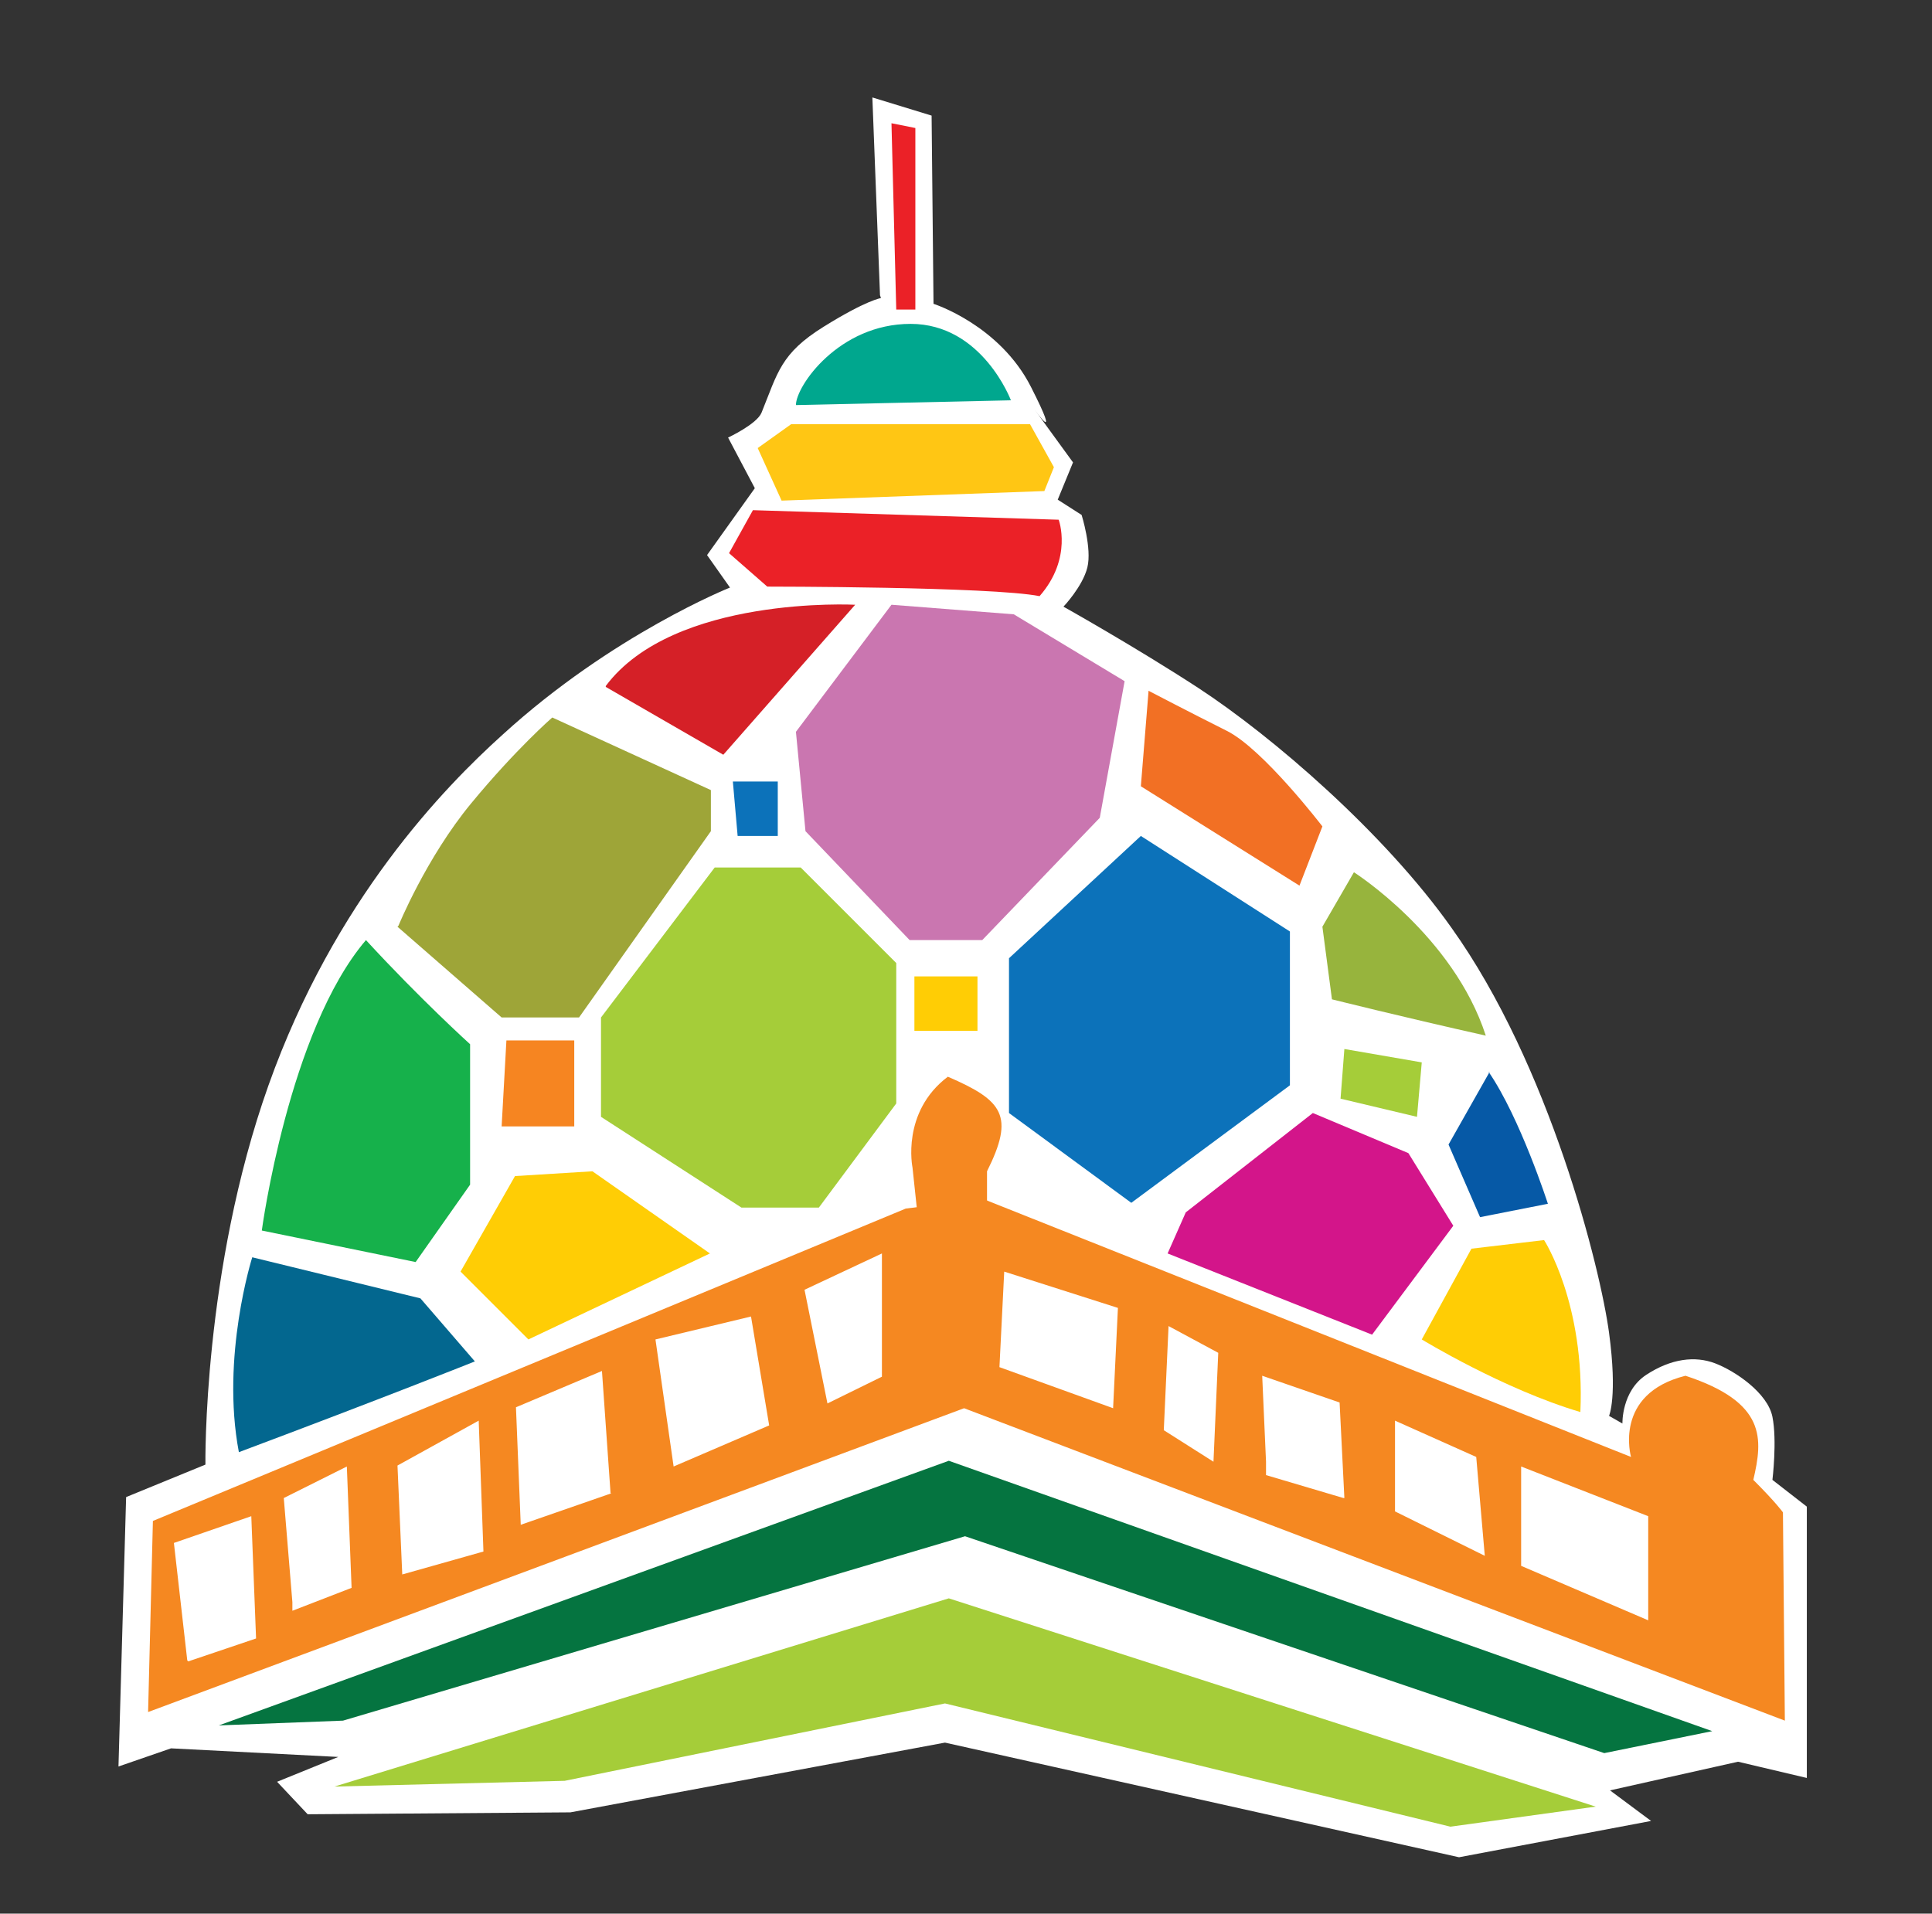
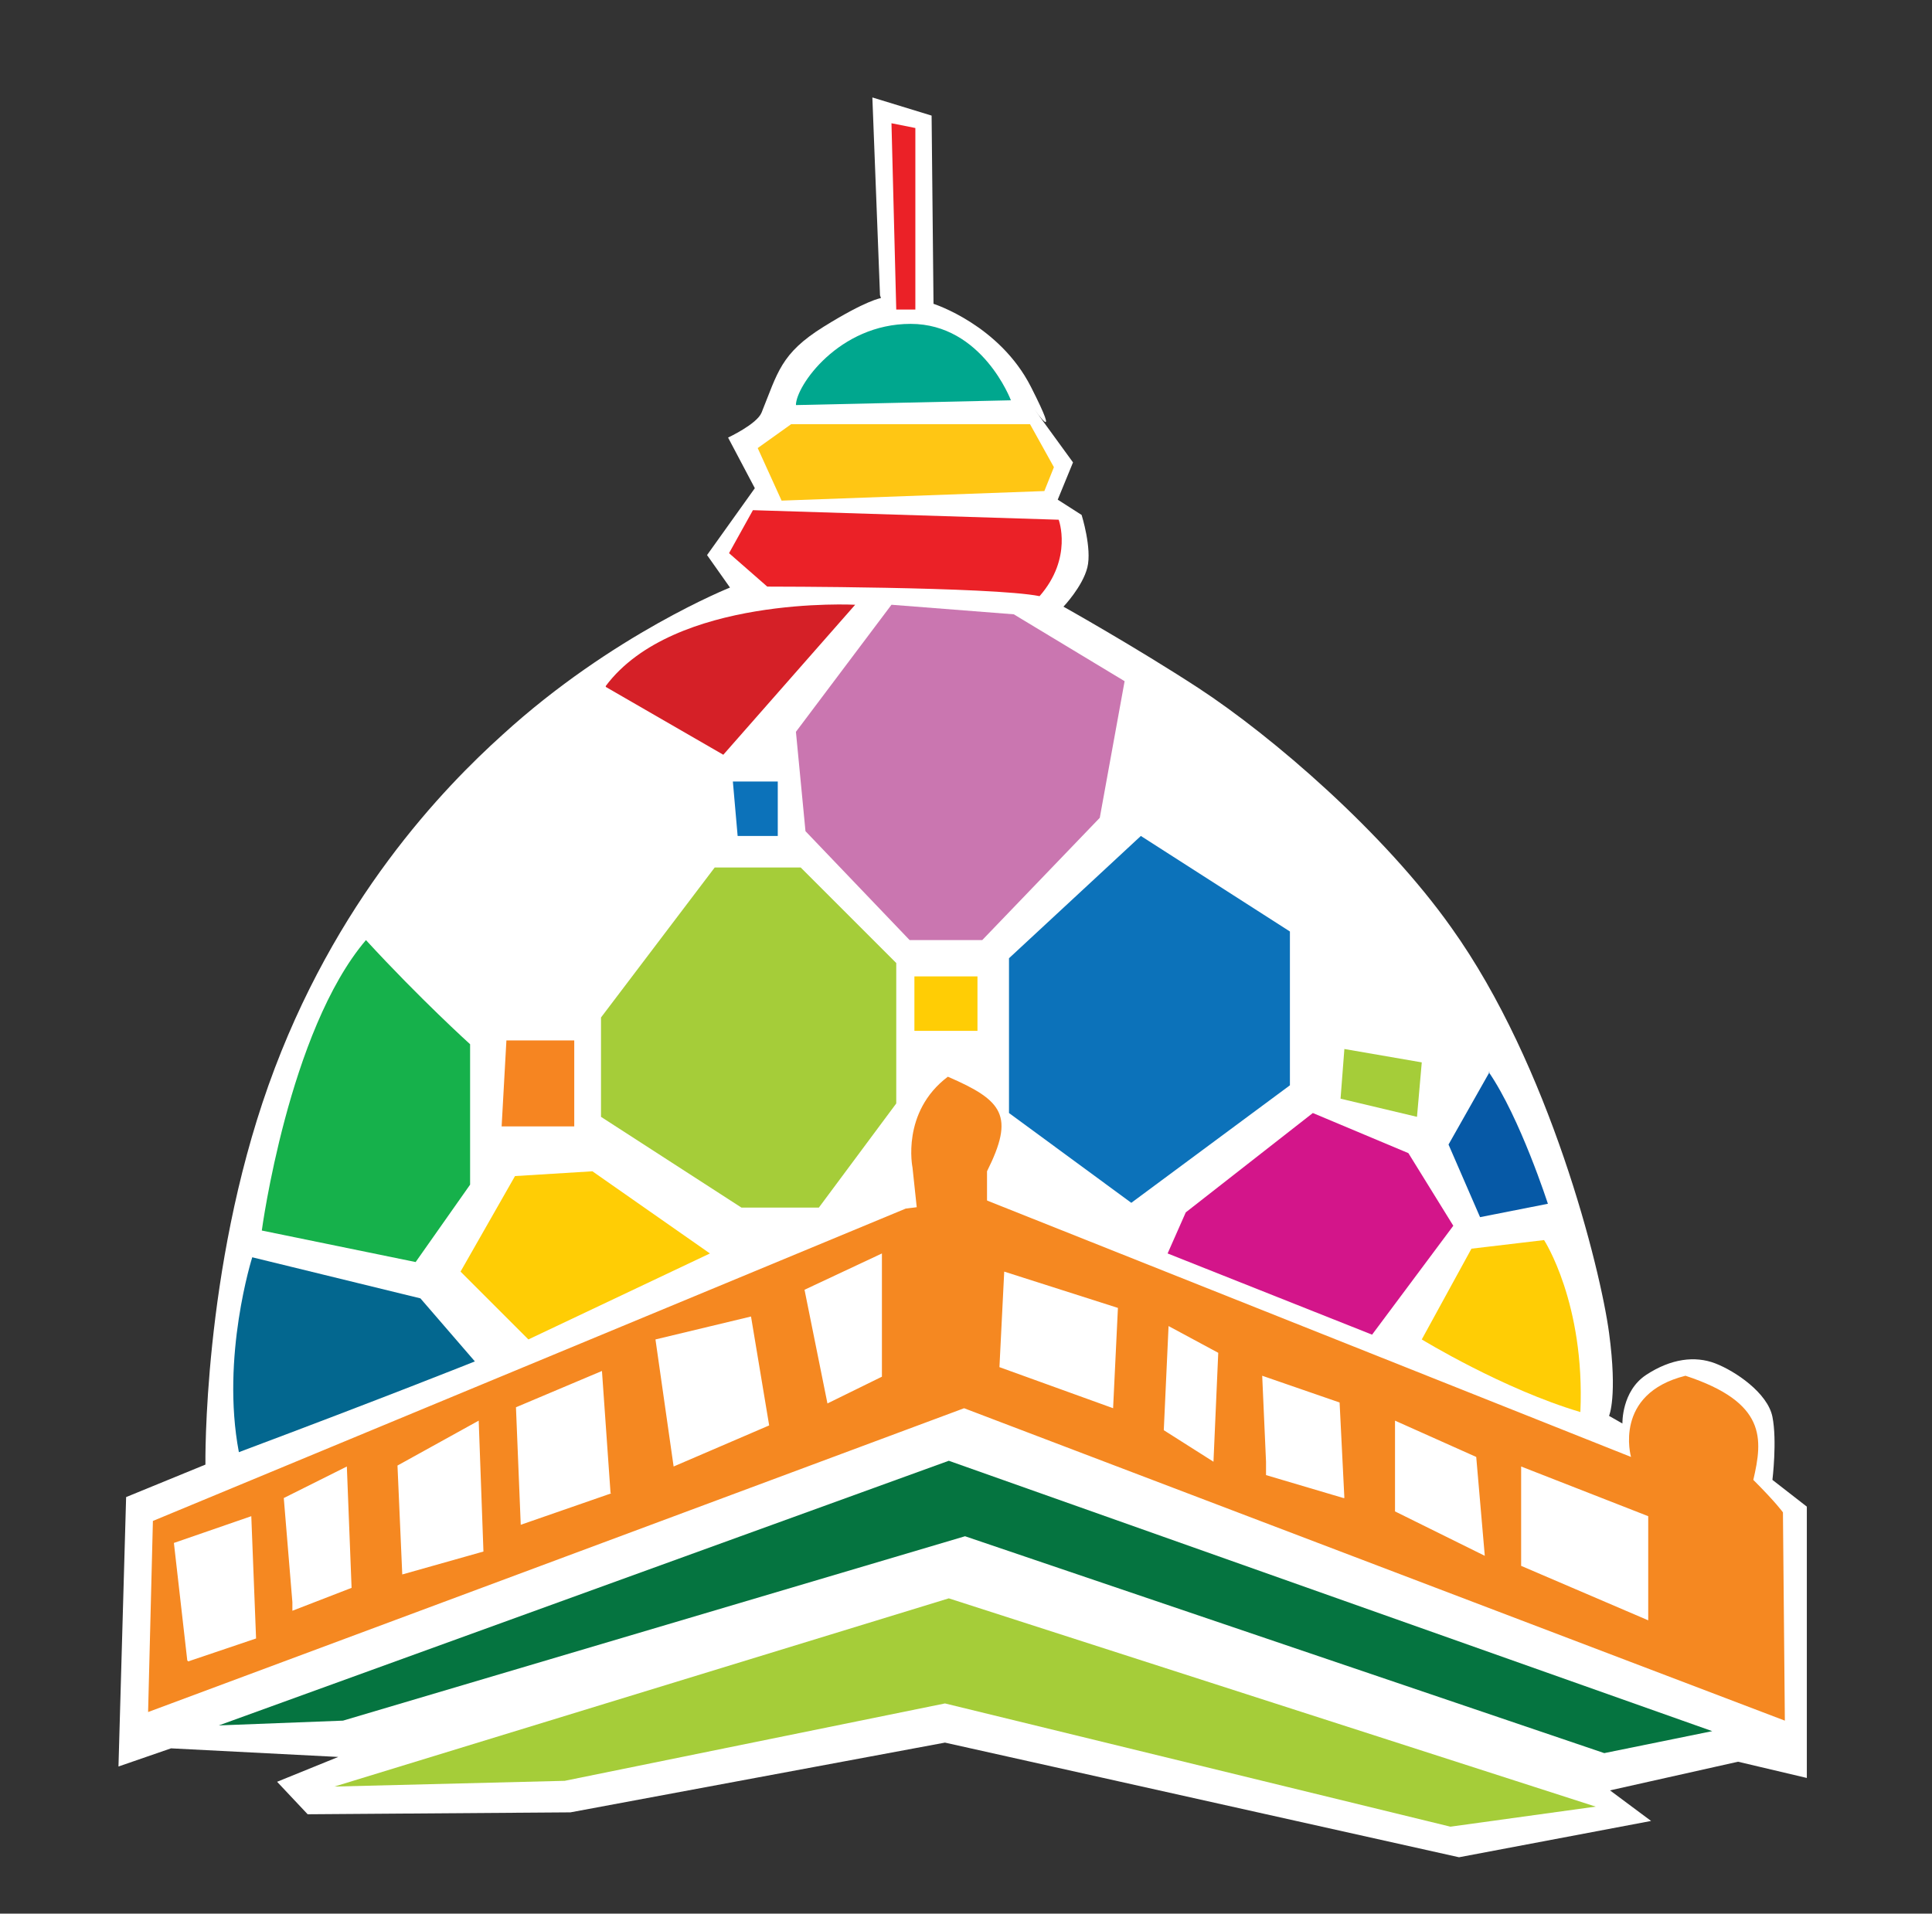
<svg xmlns="http://www.w3.org/2000/svg" version="1.1" viewBox="0 0 202.2 200.3">
  <rect x="0" y="0" width="202.2" height="200.3" fill="#333333" stroke="none" />
  <defs>
    <style>
      .cls-1 {
        fill: #97b43d;
      }

      .cls-2 {
        fill: #00a78e;
      }

      .cls-3 {
        fill: #03678f;
      }

      .cls-4 {
        fill: #d3158a;
      }

      .cls-5 {
        fill: #f68521;
      }

      .cls-6 {
        fill: #ffc614;
      }

      .cls-7 {
        fill: #057440;
      }

      .cls-8 {
        fill: #9ea538;
      }

      .cls-9 {
        fill: #fff;
      }

      .cls-10 {
        fill: #0659a6;
      }

      .cls-11 {
        fill: #eb2127;
      }

      .cls-12 {
        fill: #ffcd05;
      }

      .cls-13 {
        fill: #ca76b0;
      }

      .cls-14 {
        fill: #16b14b;
      }

      .cls-15 {
        fill: #a5cd39;
      }

      .cls-16 {
        fill: #f27024;
      }

      .cls-17 {
        fill: #f58821;
      }

      .cls-18 {
        fill: #0c72ba;
      }

      .cls-19 {
        fill: #d52027;
      }
    </style>
  </defs>
  <g>
    <g id="Layer_1">
      <g id="White_Outline">
        <path class="cls-9" d="M92.1,30.9l-.8-20.7,6.2,1.9.2,19.7s6.9,2.2,10.2,8.7.4,2.4.4,2.4l4,5.5-1.6,3.9,2.5,1.6s1.1,3.5.6,5.5-2.5,4.1-2.5,4.1c0,0,7.5,4.2,14.1,8.5,7.8,5.1,19.5,15.2,26.5,25.1,10.3,14.4,15.6,35.7,16.5,42.4s0,8.7,0,8.7l1.4.8s-.1-3.4,2.5-5.1,5.1-2,7.2-1.2,5.5,3.1,6,5.6,0,6.6,0,6.6l3.6,2.8v28.4l-7.2-1.7-13.4,3,4.3,3.2-20.1,3.8-53.8-12-39.2,7.3-27.5.2-3.2-3.4,6.4-2.6-17.5-.9-5.5,1.9.8-28.2,8.3-3.4s-.3-20.3,6.6-39.7,18.4-31.2,24.5-36.7c11.5-10.5,23.8-15.4,23.8-15.4l-2.4-3.4,5-7-2.8-5.3s3-1.4,3.5-2.6c1.7-4.2,2-6.2,6.5-9s6-3,6-3Z" />
      </g>
      <g>
        <path class="cls-10" d="M155.9,112.2l-4.3,7.6,3.3,7.6,7.1-1.4s-2.9-9-6.2-13.8Z" />
        <path class="cls-12" d="M148.8,140.2l5.2-9.5,7.6-.9s4.3,6.6,3.8,18c-8.1-2.4-16.6-7.6-16.6-7.6Z" />
        <g>
          <polygon class="cls-15" points="62.9 106.5 62.9 116.9 77.6 126.4 85.7 126.4 93.8 115.5 93.8 100.8 83.8 90.8 74.8 90.8 62.9 106.5" />
          <polygon class="cls-5" points="53 108.9 60.1 108.9 60.1 117.9 52.5 117.9 53 108.9" />
-           <path class="cls-8" d="M41.6,97l10.9,9.5h8.1l13.8-19.5v-4.3l-16.6-7.6s-3.8,3.3-8.5,9c-4.7,5.7-7.6,12.8-7.6,12.8Z" />
          <path class="cls-14" d="M49.2,109.3v14.7l-5.7,8.1-16.1-3.3s2.8-20.9,10.9-30.4c5.7,6.2,10.9,10.9,10.9,10.9Z" />
          <path class="cls-3" d="M26.4,131.6s-3.3,10.4-1.4,20.4c15.2-5.7,24.7-9.5,24.7-9.5l-5.7-6.6-17.6-4.3Z" />
          <polygon class="cls-12" points="48.2 133.1 53.9 123.1 62 122.6 74.3 131.2 55.3 140.2 48.2 133.1" />
          <path class="cls-19" d="M63.4,71.9l12.3,7.1,13.8-15.7s-19-1-26.1,8.5Z" />
          <polygon class="cls-13" points="83.3 76.6 84.3 87 95.2 98.4 102.8 98.4 115.1 85.6 117.7 71.3 106.1 64.3 93.3 63.3 83.3 76.6" />
          <polygon class="cls-18" points="76.7 81.8 81.4 81.8 81.4 87.5 77.2 87.5 76.7 81.8" />
          <rect class="cls-12" x="95.7" y="102.2" width="6.6" height="5.7" />
          <polygon class="cls-18" points="105.6 100.3 105.6 116.5 118.4 125.9 135 113.6 135 97.5 119.4 87.5 105.6 100.3" />
-           <path class="cls-16" d="M120.2,72.4l-.8,9.9,16.6,10.4,2.4-6.2s-6.2-8.1-10-10c-3.8-1.9-8.2-4.2-8.2-4.2Z" />
-           <path class="cls-1" d="M138.4,97l3.3-5.7s10.4,6.6,13.8,17.1c-8.5-1.9-16.1-3.8-16.1-3.8l-1-7.6Z" />
          <polygon class="cls-15" points="140.7 109.8 148.8 111.2 148.3 116.9 140.3 115 140.7 109.8" />
          <polygon class="cls-4" points="124.1 126.9 137.4 116.5 147.4 120.7 152.1 128.3 143.6 139.7 122.2 131.2 124.1 126.9" />
          <path class="cls-17" d="M16,159.2l78.8-32.7,8.1-1,67.8,27s-1.9-6.6,5.7-8.5c8.5,2.8,8.1,6.6,7.1,10.9,2.4,2.4,3.1,3.4,3.1,3.4l.2,21.8-85.9-32.7-85.4,31.8.5-19.9ZM19.7,173.9l7.1-2.4-.5-12.8-8.1,2.8,1.4,12.3ZM36.8,166.3l-.5-12.8-6.6,3.3.9,10.9v.9c0,0,6.2-2.4,6.2-2.4ZM50.6,162.5l-.5-13.8-8.5,4.7.5,11.4,8.5-2.4ZM63.9,156.3l-.9-12.8-9,3.8.5,12.3,9.5-3.3ZM80.5,149.2l-1.9-11.4-10,2.4,1.9,13.3,10-4.3ZM92.3,144v-12.8l-8.1,3.8,2.4,11.9,5.7-2.8ZM116.5,147.3l.5-10.4-11.9-3.8-.5,10,11.9,4.3ZM127,153l.5-11.4-5.2-2.8-.5,10.9,5.2,3.3ZM140.7,156.8l-.5-10-8.1-2.8.4,9v1.4c0,0,8.1,2.4,8.1,2.4ZM155.4,162.9l-.9-10.4-8.5-3.8v9.5l9.5,4.7ZM172.5,169.6v-10.9l-13.3-5.2v10.4l13.3,5.7Z" />
          <path class="cls-17" d="M96.3,129.7l-.8-7.5s-1.2-5.8,3.7-9.5c5.8,2.5,7,4.1,4.1,9.9v5.4l-7,1.7Z" />
          <polygon class="cls-11" points="93.8 32.4 95.8 32.4 95.8 13.4 93.3 12.9 93.8 32.4" />
          <path class="cls-11" d="M80.3,61.4s23.5,0,28.5,1c3.5-4,2-8,2-8l-32-1-2.5,4.5,4,3.5Z" />
          <polygon class="cls-6" points="81.8 52.4 79.3 46.9 82.8 44.4 107.8 44.4 110.3 48.9 109.3 51.4 81.8 52.4" />
          <path class="cls-2" d="M83.3,42.4l22.5-.5s-3-8-10.5-8-12,6.5-12,8.5Z" />
          <polygon class="cls-7" points="22.9 180.6 99.3 152.9 179.2 181.2 167.9 183.5 101 160.8 35.9 180.1 22.9 180.6" />
          <polygon class="cls-15" points="35 187 99.3 167.3 167 189.1 151.8 191.2 98.9 178.3 59.1 186.4 35 187" />
        </g>
      </g>
    </g>
  </g>
</svg>